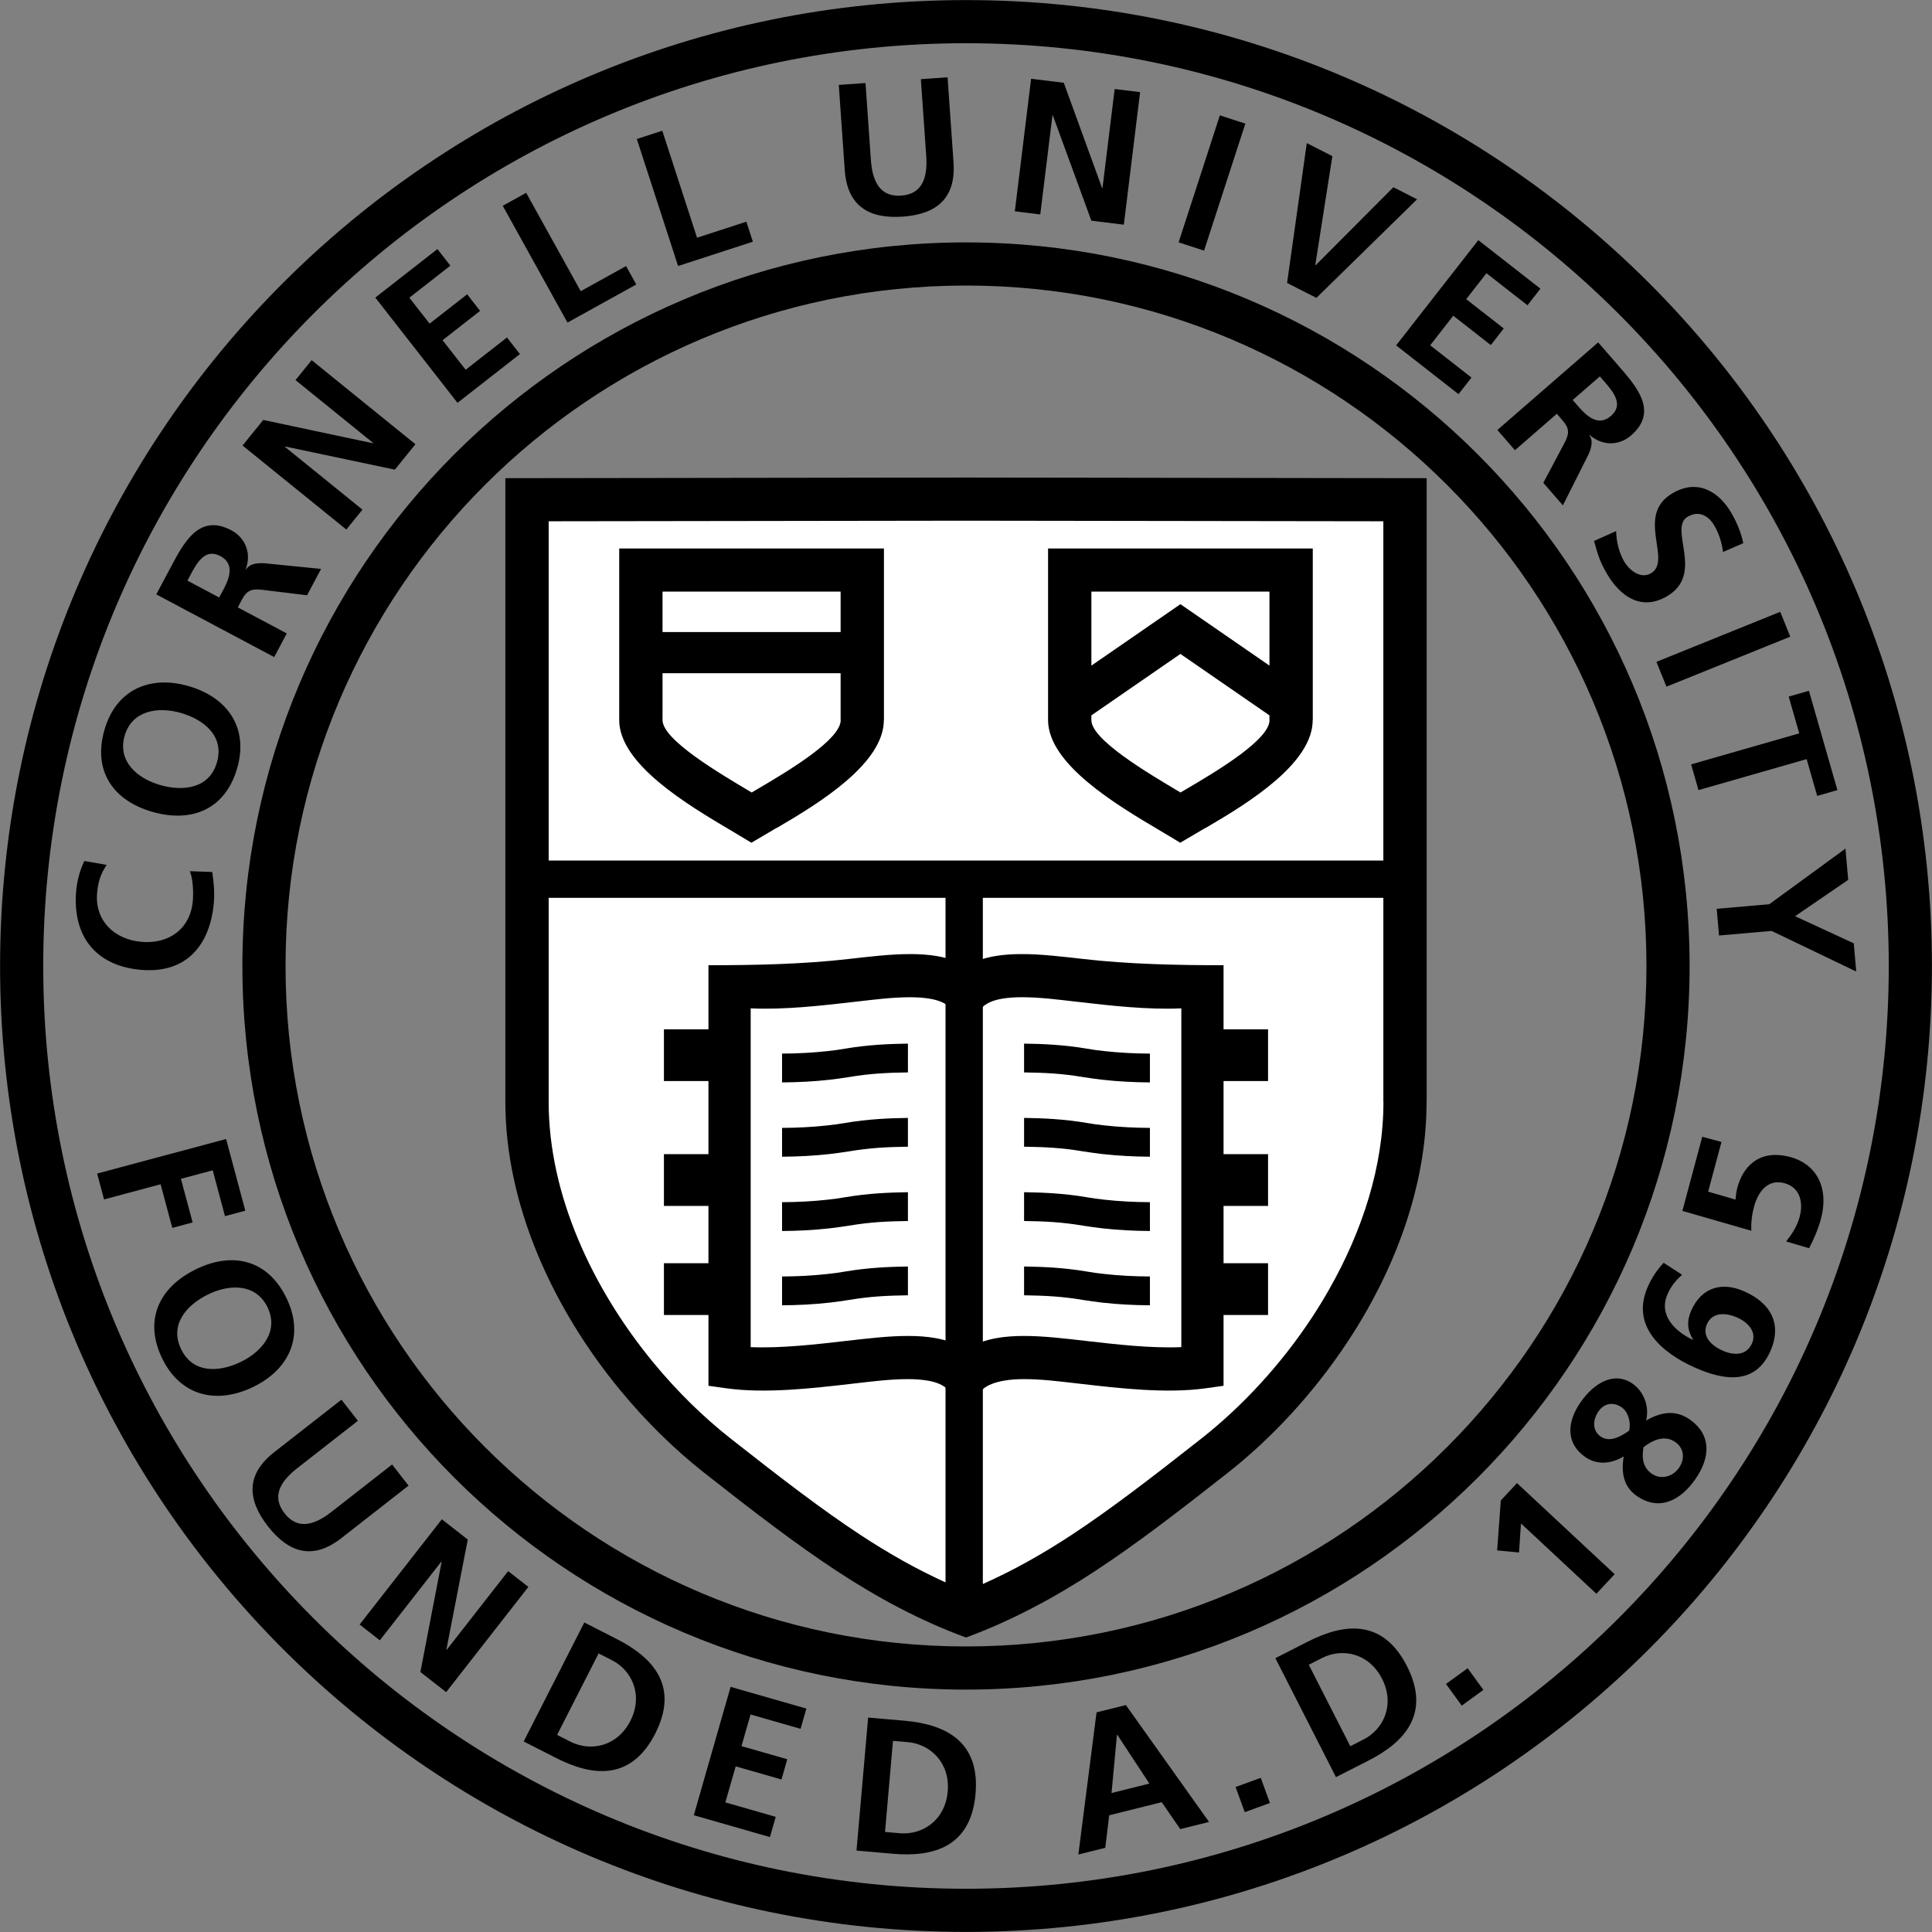
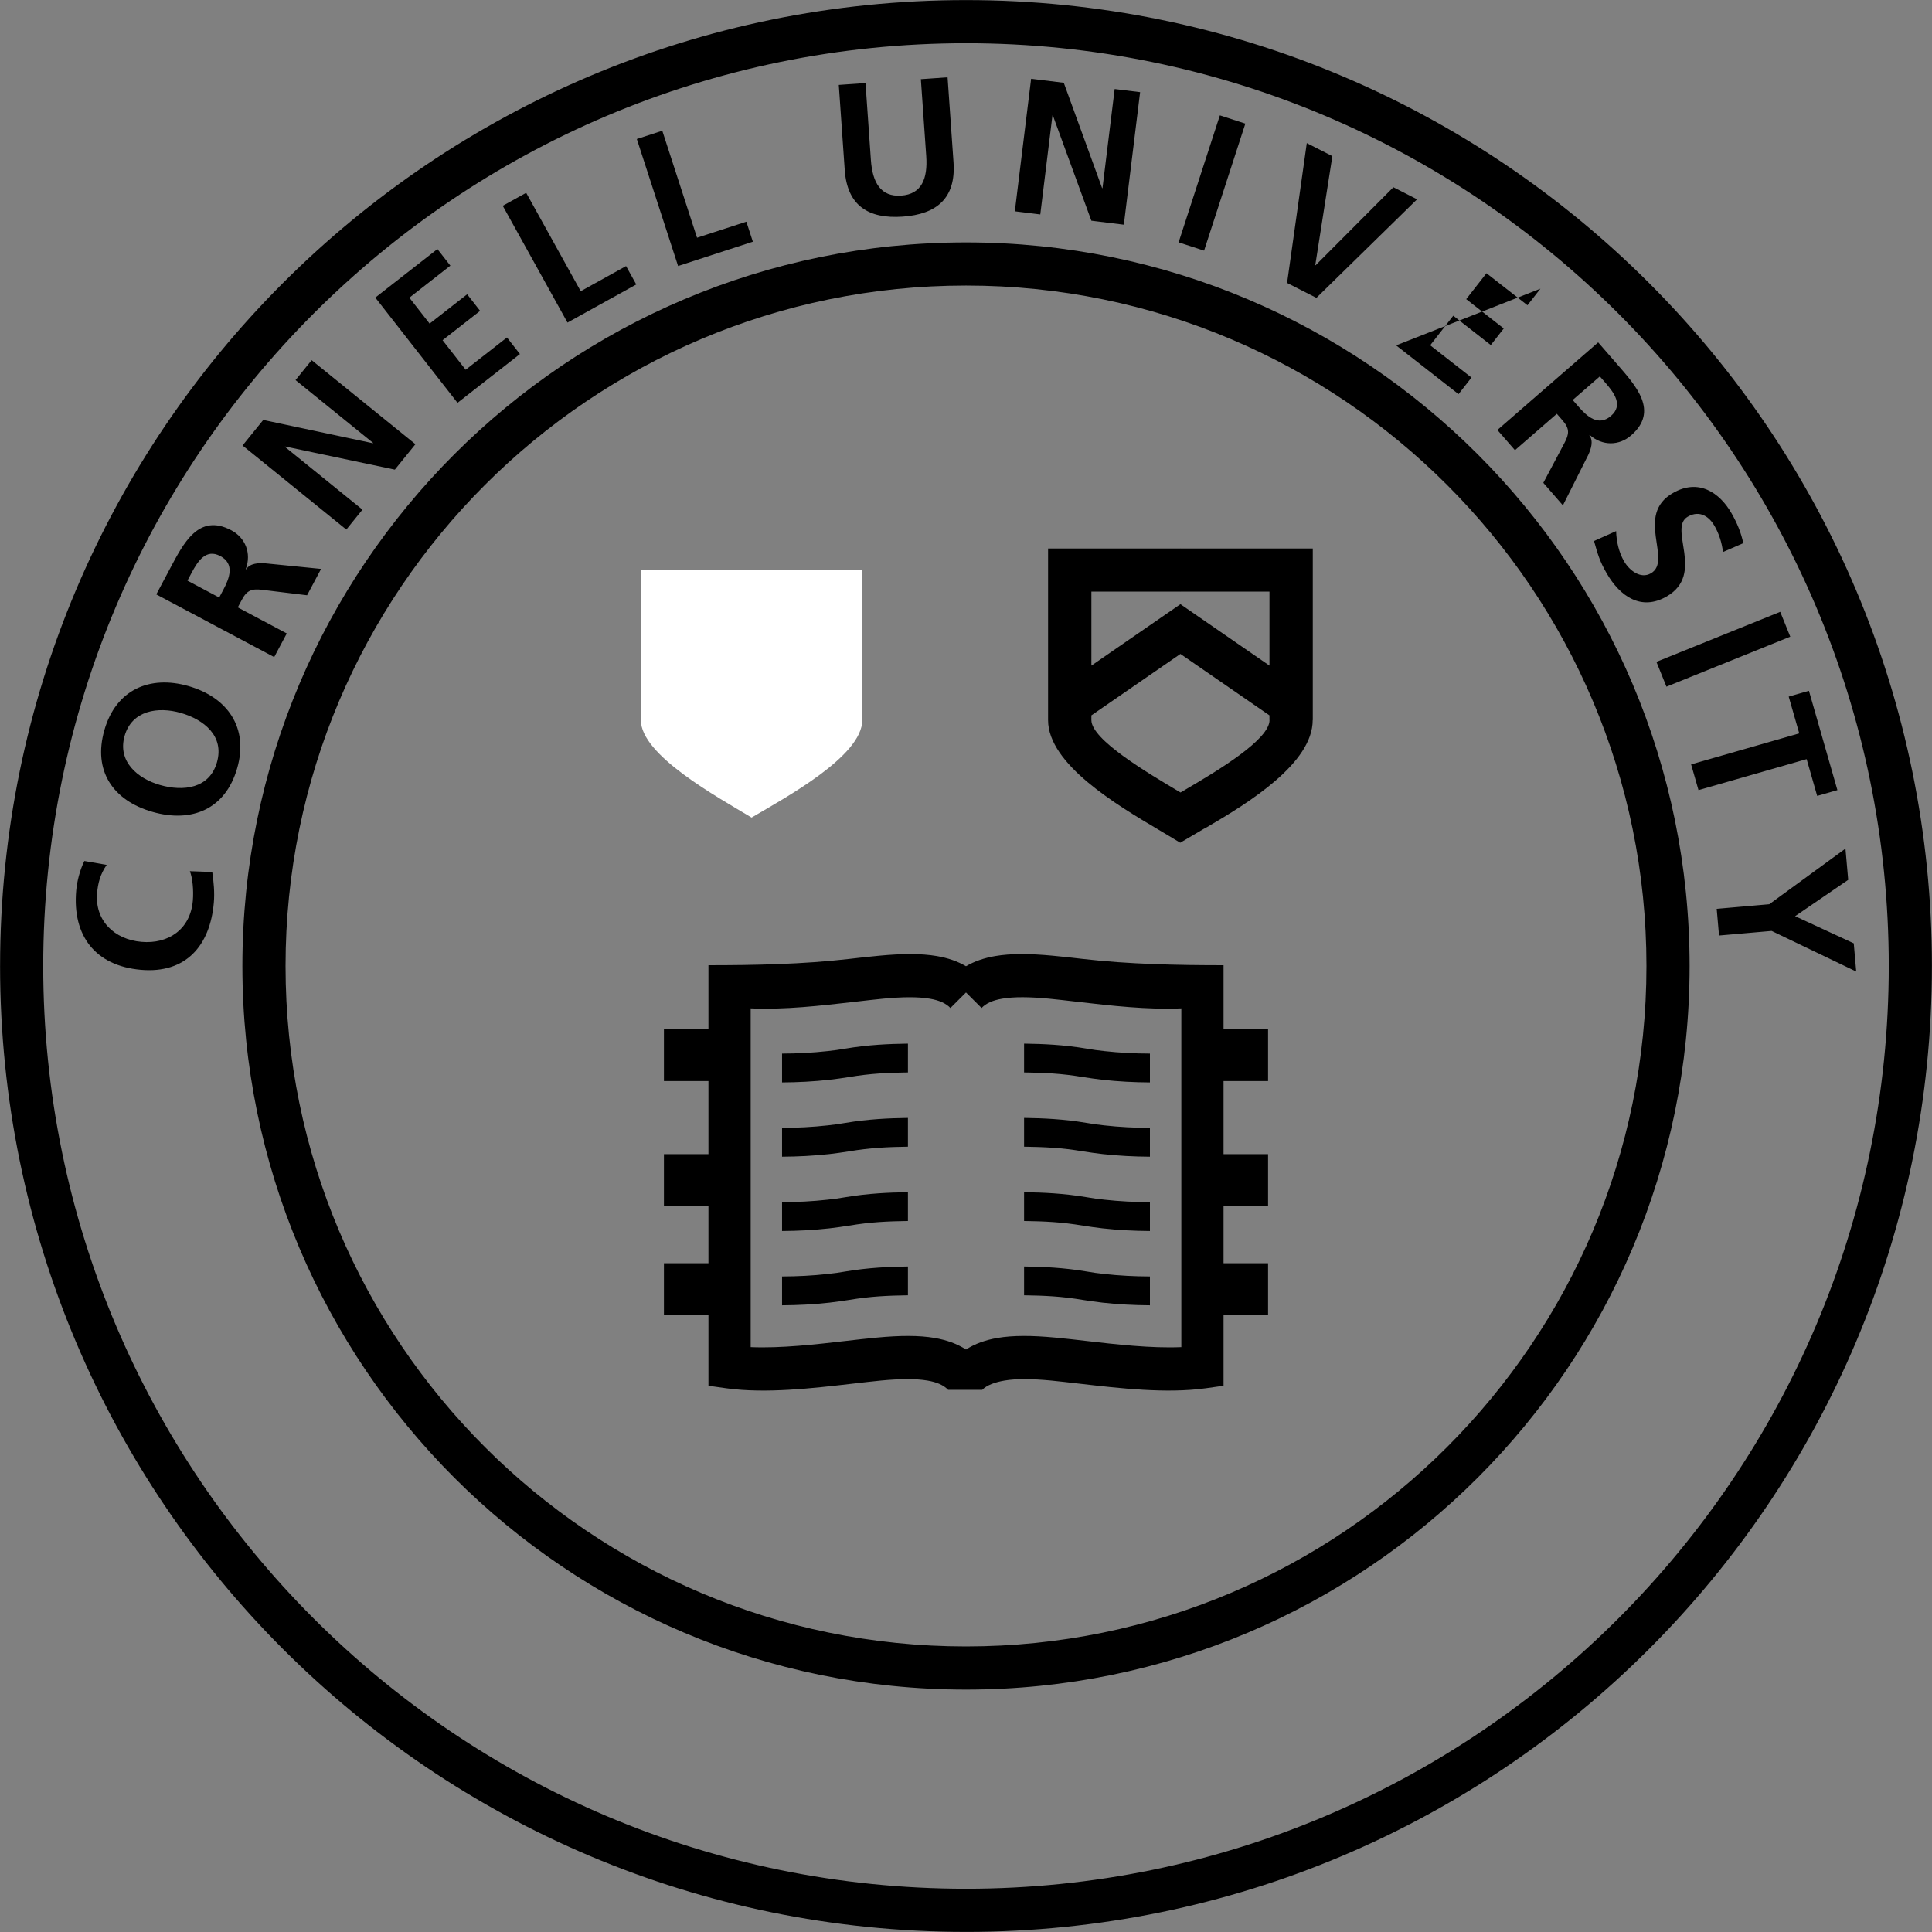
<svg xmlns="http://www.w3.org/2000/svg" version="1.1" id="Layer_1" x="0px" y="0px" viewBox="0 0 200 200" style="enable-background:new 0 0 200 200;" xml:space="preserve">
  <rect x="0" y="0" width="200" height="200" fill="#808080" stroke="none" />
  <path d="M100,0L100,0l0.001,0.009c27.615,0,52.615,11.192,70.707,29.285c18.092,18.092,29.284,43.091,29.284,70.705H200V100v0.001  h-0.009c0,27.615-11.192,52.614-29.284,70.707c-18.092,18.092-43.091,29.284-70.705,29.284V200H100h-0.001v-0.009  c-27.615,0-52.615-11.192-70.707-29.284c-18.092-18.092-29.283-43.091-29.284-70.705H0V100V100h0.009  c0-27.615,11.192-52.615,29.285-70.707C47.385,11.201,72.384,0.009,99.999,0.009V0H100L100,0z M100,25.084L100,25.084l0.001,0.009  c20.689,0,39.418,8.384,52.97,21.937c13.552,13.552,21.936,32.28,21.936,52.969h0.009V100v0.001h-0.009  c0,20.689-8.384,39.418-21.936,52.97c-13.553,13.552-32.281,21.936-52.97,21.936v0.009H100h-0.001v-0.009  c-20.69,0-39.418-8.384-52.971-21.937c-13.552-13.552-21.936-32.28-21.936-52.969h-0.009V100V100h0.009  c0-20.69,8.384-39.418,21.937-52.971c13.552-13.552,32.28-21.936,52.969-21.936v-0.009H100L100,25.084z M100.001,29.559v0.009H100  h-0.002v-0.009c-19.44,0-37.048,7.889-49.799,20.64C37.448,62.951,29.559,80.559,29.559,100h0.009V100v0.001h-0.009  c0,19.44,7.889,37.048,20.64,49.799c12.752,12.752,30.36,20.64,49.8,20.64v-0.009H100h0.001v0.009  c19.44-0.001,37.048-7.889,49.799-20.64c12.752-12.752,20.64-30.36,20.64-49.8h-0.009V100v-0.002h0.009  c0-19.44-7.889-37.048-20.64-49.799C137.049,37.448,119.441,29.559,100.001,29.559L100.001,29.559z M100.001,4.475v0.009H100h-0.002  V4.475c-26.365,0-50.244,10.697-67.535,27.988C15.172,49.754,4.476,73.634,4.475,100h0.009V100v0.001H4.475  c0,26.365,10.697,50.244,27.988,67.535c17.291,17.292,41.171,27.988,67.536,27.988v-0.009H100h0.001v0.009  c26.365,0,50.244-10.696,67.535-27.987c17.292-17.291,27.988-41.171,27.988-67.536h-0.009V100v-0.002h0.009  c0-26.365-10.696-50.244-27.987-67.535C150.246,15.172,126.367,4.476,100.001,4.475L100.001,4.475z" />
-   <path style="fill-rule:evenodd;clip-rule:evenodd;fill:#FFFFFF;" d="M100.011,167.129L100,167.134l-0.011-0.004  c-8.755-3.445-15.192-8.151-25.728-16.444c-10.546-8.3-19.704-22.493-19.704-36.608V51.732l45.433-0.063h0.023l45.433,0.063v62.345  c0,14.115-9.159,28.308-19.705,36.608C115.203,158.979,108.766,163.684,100.011,167.129L100.011,167.129z" />
-   <path d="M86.567,162.59c-4.146-2.726-8.415-5.993-13.69-10.145l0,0l-0.001-0.001c-1.525-1.201-3.036-2.534-4.51-3.983  c-1.447-1.422-2.852-2.957-4.193-4.586c-6.895-8.38-11.859-19.086-11.859-29.799V51.732v-2.23l2.242-0.003l45.433-0.063v-0.009  h0.023v0.009l45.433,0.063l2.242,0.003v2.23v62.345v0.001h-0.009c0,7.472-2.403,14.926-6.187,21.587  c-0.596,1.048-1.244,2.104-1.941,3.163c-3.5,5.316-7.84,10.007-12.426,13.617c-5.274,4.151-9.544,7.419-13.69,10.145  c-4.222,2.776-8.682,5.173-13.428,6.925C95.256,167.783,90.784,165.364,86.567,162.59L86.567,162.59z M56.798,89.08h86.405V53.962  l-43.191-0.06v0.009h-0.023v-0.009l-43.191,0.06V89.08L56.798,89.08z M143.203,92.942h-41.46v71.035  c3.208-1.433,6.158-3.092,9.239-5.118c3.895-2.561,8.113-5.793,13.375-9.934c4.242-3.339,8.246-7.662,11.463-12.549  c0.609-0.925,1.204-1.898,1.784-2.918c3.431-6.039,5.609-12.738,5.609-19.38h-0.009v-0.001V92.942L143.203,92.942z M97.881,163.807  l0-70.865H56.798v21.136c0,9.612,4.531,19.311,10.825,26.961c1.224,1.487,2.523,2.905,3.878,4.236  c1.327,1.304,2.715,2.526,4.142,3.65l0,0l0.001,0.001c5.262,4.142,9.48,7.373,13.375,9.934  C91.979,160.806,94.818,162.414,97.881,163.807L97.881,163.807z" />
  <path d="M77.71,104.385v35.069c3.133,0.134,6.774-0.285,9.937-0.65c1.013-0.117,1.973-0.228,3.155-0.339  c2.371-0.221,4.322-0.238,5.941,0.039c1.26,0.216,2.336,0.604,3.257,1.198c0.921-0.593,1.997-0.982,3.258-1.198  c1.619-0.277,3.57-0.261,5.941-0.039c1.182,0.11,2.142,0.222,3.155,0.339c3.163,0.365,6.804,0.785,9.937,0.65v-35.069  c-3.493,0.16-7.321-0.282-10.65-0.666c-1.199-0.139-2.338-0.27-3.07-0.339c-1.995-0.186-3.59-0.208-4.831,0.004  c-0.964,0.166-1.66,0.471-2.128,0.962L100,102.739l-1.612,1.609c-0.468-0.491-1.164-0.796-2.128-0.962  c-1.241-0.212-2.836-0.19-4.831-0.004c-0.731,0.069-1.871,0.2-3.07,0.339C85.03,104.103,81.202,104.545,77.71,104.385L77.71,104.385  z M93.988,111.016c-1.056,0.014-2.036,0.044-2.998,0.111c-0.982,0.069-1.985,0.183-3.092,0.369l-0.032,0.005  c-0.218,0.037-0.554,0.086-1.001,0.148c-0.412,0.057-0.746,0.099-1.005,0.128c-1.611,0.18-3.272,0.265-4.902,0.274v-2.984  c1.559-0.004,3.157-0.085,4.716-0.258c0.391-0.044,0.705-0.082,0.935-0.113c0.195-0.027,0.495-0.074,0.908-0.144l0.032-0.005  c1.145-0.193,2.249-0.315,3.384-0.395c1.005-0.07,2.001-0.102,3.056-0.117V111.016L93.988,111.016z M93.988,115.725v2.981  c-1.056,0.015-2.036,0.045-2.998,0.112c-0.982,0.069-1.985,0.183-3.092,0.369l-0.032,0.005c-0.218,0.036-0.554,0.086-1.001,0.148  c-0.412,0.057-0.746,0.099-1.005,0.128c-1.611,0.18-3.272,0.265-4.902,0.274v-2.984c1.559-0.004,3.157-0.085,4.716-0.258  c0.391-0.044,0.705-0.082,0.935-0.113c0.195-0.027,0.495-0.074,0.908-0.144l0.032-0.005c1.145-0.193,2.249-0.315,3.384-0.395  C91.937,115.773,92.933,115.741,93.988,115.725L93.988,115.725z M93.988,123.416v2.981c-1.056,0.015-2.036,0.045-2.998,0.112  c-0.982,0.069-1.985,0.183-3.092,0.369l-0.032,0.005c-0.218,0.036-0.554,0.086-1.001,0.148c-0.412,0.057-0.746,0.099-1.005,0.128  c-1.611,0.18-3.272,0.265-4.902,0.274v-2.984c1.559-0.004,3.157-0.085,4.716-0.258c0.391-0.044,0.705-0.082,0.935-0.113  c0.195-0.027,0.495-0.074,0.908-0.144l0.032-0.005c1.145-0.193,2.249-0.315,3.384-0.395  C91.937,123.464,92.933,123.432,93.988,123.416L93.988,123.416z M93.988,131.107v2.981c-1.056,0.015-2.036,0.045-2.998,0.112  c-0.982,0.069-1.985,0.183-3.092,0.369l-0.032,0.005c-0.218,0.037-0.554,0.086-1.001,0.148c-0.412,0.057-0.746,0.099-1.005,0.128  c-1.611,0.18-3.272,0.265-4.902,0.274v-2.984c1.559-0.004,3.157-0.084,4.716-0.258c0.391-0.044,0.705-0.082,0.935-0.113  c0.195-0.027,0.495-0.074,0.908-0.144l0.032-0.005c1.145-0.193,2.249-0.315,3.384-0.395  C91.937,131.155,92.933,131.123,93.988,131.107L93.988,131.107z M106.012,111.016c1.056,0.014,2.036,0.044,2.998,0.111  c0.982,0.069,1.984,0.183,3.092,0.369l0.031,0.005c0.218,0.037,0.555,0.086,1.001,0.148c0.412,0.057,0.745,0.099,1.004,0.128  c1.611,0.18,3.273,0.265,4.902,0.274v-2.984c-1.559-0.004-3.157-0.085-4.715-0.258c-0.391-0.044-0.704-0.082-0.934-0.113  c-0.195-0.027-0.496-0.074-0.908-0.144l-0.031-0.005c-1.145-0.193-2.249-0.315-3.383-0.395c-1.005-0.07-2.001-0.102-3.057-0.117  V111.016L106.012,111.016z M106.012,115.725v2.981c1.056,0.015,2.036,0.045,2.998,0.112c0.982,0.069,1.984,0.183,3.092,0.369  l0.031,0.005c0.218,0.036,0.555,0.086,1.001,0.148c0.412,0.057,0.745,0.099,1.004,0.128c1.611,0.18,3.273,0.265,4.902,0.274v-2.984  c-1.559-0.004-3.157-0.085-4.715-0.258c-0.391-0.044-0.704-0.082-0.934-0.113c-0.195-0.027-0.496-0.074-0.908-0.144l-0.031-0.005  c-1.145-0.193-2.249-0.315-3.383-0.395C108.064,115.773,107.067,115.741,106.012,115.725L106.012,115.725z M106.012,123.416v2.981  c1.056,0.015,2.036,0.045,2.998,0.112c0.982,0.069,1.984,0.183,3.092,0.369l0.031,0.005c0.218,0.036,0.555,0.086,1.001,0.148  c0.412,0.057,0.745,0.099,1.004,0.128c1.611,0.18,3.273,0.265,4.902,0.274v-2.984c-1.559-0.004-3.157-0.085-4.715-0.258  c-0.391-0.044-0.704-0.082-0.934-0.113c-0.195-0.027-0.496-0.074-0.908-0.144l-0.031-0.005c-1.145-0.193-2.249-0.315-3.383-0.395  C108.064,123.464,107.067,123.432,106.012,123.416L106.012,123.416z M106.012,131.107v2.981c1.056,0.015,2.036,0.045,2.998,0.112  c0.982,0.069,1.984,0.183,3.092,0.369l0.031,0.005c0.218,0.037,0.555,0.086,1.001,0.148c0.412,0.057,0.745,0.099,1.004,0.128  c1.611,0.18,3.273,0.265,4.902,0.274v-2.984c-1.559-0.004-3.157-0.084-4.715-0.258c-0.391-0.044-0.704-0.082-0.934-0.113  c-0.195-0.027-0.496-0.074-0.908-0.144l-0.031-0.005c-1.145-0.193-2.249-0.315-3.383-0.395  C108.064,131.155,107.067,131.123,106.012,131.107L106.012,131.107z M98.154,143.88c-0.468-0.49-1.164-0.796-2.128-0.961  c-1.241-0.213-2.836-0.191-4.831-0.004c-0.731,0.069-1.871,0.2-3.07,0.339c-4.054,0.467-8.849,1.02-12.875,0.469h-0.009  l-0.007-0.001l-1.895-0.266v-1.949v-5.381H68.73v-5.36h4.608v-5.931H68.73v-5.36h4.608v-7.563H68.73v-5.359h4.608v-6.633  c4.779,0,9.799-0.102,14.543-0.648c1.013-0.117,1.973-0.228,3.155-0.338c2.372-0.221,4.322-0.238,5.941,0.039  c1.155,0.198,2.155,0.541,3.022,1.053c0.868-0.512,1.868-0.855,3.023-1.053c1.619-0.278,3.57-0.261,5.941-0.039  c1.182,0.11,2.142,0.222,3.155,0.338c4.744,0.546,9.764,0.648,14.543,0.648v6.633h4.608v5.359h-4.608v7.563h4.608v5.36h-4.608v5.931  h4.608v5.36h-4.608v5.381v1.949l-1.895,0.266l-0.007,0.001h-0.009c-4.026,0.551-8.821-0.002-12.875-0.469  c-1.199-0.139-2.338-0.27-3.07-0.339c-1.995-0.186-3.59-0.209-4.831,0.004c-0.963,0.165-1.83,0.471-2.298,0.961H98.154  L98.154,143.88z" />
  <path style="fill-rule:evenodd;clip-rule:evenodd;fill:#FFFFFF;" d="M77.794,59.01h0.019l11.45,0c0,4.834,0,10.494,0,15.535  c0,3.721-7.861,7.97-11.46,10.09c-3.627-2.185-11.46-6.461-11.46-10.09c0-5.041,0-10.701,0-15.535L77.794,59.01L77.794,59.01z" />
-   <path d="M77.794,56.768h0.019v0.009l11.45,0l2.242,0v2.233v15.535v0.001h-0.009c-0.002,4.451-6.569,8.524-10.925,11.069  c-1.137,0.664,1.361-0.821-1.638,0.947l-1.148,0.677l-1.138-0.685c-0.478-0.288-0.766-0.459-1.071-0.639  c-4.317-2.557-11.475-6.797-11.475-11.369V59.01v-2.233l2.242,0l11.45,0V56.768L77.794,56.768z M68.586,65.432h18.435v-4.188  l-9.208,0v0.009h-0.019v-0.009l-9.208,0V65.432L68.586,65.432z M87.021,69.69H68.586v4.856c0,2.018,5.737,5.424,9.228,7.492  l0.499-0.294l0.001-0.001c3.477-2.031,8.715-5.199,8.715-7.197h-0.009v-0.001V69.69L87.021,69.69z" />
-   <path style="fill-rule:evenodd;clip-rule:evenodd;fill:#FFFFFF;" d="M122.188,59.01h0.019l11.45,0c0,4.834,0,10.494,0,15.535  c0,3.721-7.861,7.97-11.459,10.09c-3.627-2.185-11.46-6.461-11.46-10.09c0-5.041,0-10.701,0-15.535L122.188,59.01L122.188,59.01z" />
  <path d="M122.188,56.768h0.019v0.009l11.45,0l2.242,0v2.233v15.535v0.001h-0.009c-0.001,4.451-6.568,8.524-10.925,11.069  c-1.137,0.664,1.361-0.821-1.638,0.947l-1.149,0.677l-1.137-0.685c-0.479-0.288-0.766-0.459-1.071-0.639  c-4.317-2.557-11.474-6.797-11.474-11.369V59.01v-2.233l2.242,0l11.45,0V56.768L122.188,56.768z M112.98,68.904l9.218-6.36  l9.217,6.36v-7.66l-9.208,0v0.009h-0.019v-0.009l-9.208,0V68.904L112.98,68.904z M131.414,74.055l-9.217-6.36l-9.218,6.36v0.491  c0,2.018,5.737,5.424,9.228,7.492l0.499-0.294l0.001-0.001c3.476-2.031,8.714-5.199,8.715-7.197h-0.009v-0.001V74.055  L131.414,74.055z" />
-   <path d="M19.654,90.185c0.279,0.68,0.403,1.983,0.308,3.069c-0.257,2.94-2.52,4.491-5.322,4.246  c-2.821-0.247-4.836-2.212-4.588-5.053c0.086-0.987,0.307-1.921,0.991-2.915L8.733,89.13c-0.483,0.972-0.766,2.16-0.845,3.067  c-0.409,4.676,1.983,7.788,6.698,8.2c4.656,0.407,7.16-2.495,7.55-6.953c0.091-1.046-0.011-2.148-0.163-3.175L19.654,90.185  L19.654,90.185z M15.775,84.043c4.074,1.168,7.558-0.264,8.781-4.528c1.206-4.207-1.03-7.342-5.047-8.493  c-4.017-1.152-7.506,0.382-8.701,4.551C9.596,79.799,11.701,82.875,15.775,84.043L15.775,84.043z M16.572,81.264  c-2.342-0.671-4.429-2.444-3.67-5.091c0.759-2.646,3.469-3.044,5.81-2.372c2.399,0.688,4.527,2.39,3.747,5.113  C21.678,81.636,18.971,81.952,16.572,81.264L16.572,81.264z M19.404,60.106l0.428-0.804c0.651-1.224,1.499-2.523,2.967-1.742  c1.521,0.809,0.962,2.283,0.32,3.49l-0.428,0.804L19.404,60.106L19.404,60.106z M28.385,68.021l1.302-2.448l-5.071-2.696  l0.418-0.787c0.549-1.032,1.066-1.16,2.161-1.027l4.593,0.558l1.45-2.728l-5.815-0.58c-0.672-0.043-1.541-0.012-1.947,0.625  l-0.035-0.019c0.618-1.668-0.06-3.262-1.494-4.024c-3.392-1.804-4.969,1.373-6.364,3.996l-1.404,2.64L28.385,68.021L28.385,68.021z   M35.852,54.819l1.67-2.062l-8.034-6.506l0.025-0.031l11.362,2.397l2.131-2.632l-10.743-8.7l-1.67,2.062l8.034,6.506l-0.025,0.031  l-11.349-2.412l-2.144,2.647L35.852,54.819L35.852,54.819z M47.361,41.701l6.461-5.048l-1.341-1.717l-4.276,3.341l-2.39-3.059  l3.886-3.036l-1.341-1.717l-3.886,3.036l-2.097-2.684l4.245-3.317l-1.341-1.717l-6.43,5.023L47.361,41.701L47.361,41.701z   M58.747,33.394l7.119-3.946l-1.056-1.905l-4.694,2.602L54.47,19.96l-2.425,1.344L58.747,33.394L58.747,33.394z M70.195,27.537  l7.741-2.515l-0.673-2.072l-5.104,1.659L68.56,13.533l-2.637,0.857L70.195,27.537L70.195,27.537z M87.447,17.601  c0.258,3.694,2.459,5.072,5.996,4.825c3.536-0.247,5.524-1.918,5.266-5.613l-0.616-8.811l-2.766,0.193l0.557,7.962  c0.164,2.351-0.479,3.945-2.593,4.092c-2.114,0.148-2.972-1.341-3.137-3.692l-0.557-7.962L86.831,8.79L87.447,17.601L87.447,17.601z   M105.055,21.873l2.634,0.324l1.26-10.261l0.039,0.005l3.989,10.905l3.362,0.413l1.684-13.721l-2.634-0.323l-1.26,10.261  l-0.039-0.005l-3.969-10.903l-3.381-0.415L105.055,21.873L105.055,21.873z M122.009,25.088l2.637,0.857l4.272-13.147l-2.637-0.857  L122.009,25.088L122.009,25.088z M133.238,29.29l3.035,1.546l10.423-10.204l-2.453-1.25l-8.051,8.079l-0.035-0.018l1.768-11.28  l-2.647-1.349L133.238,29.29L133.238,29.29z M144.526,35.754l6.461,5.048l1.341-1.717l-4.276-3.341l2.389-3.059l3.886,3.036  l1.341-1.717l-3.886-3.036l2.097-2.684l4.245,3.316l1.341-1.717l-6.43-5.023L144.526,35.754L144.526,35.754z M165.616,38.965  l0.598,0.688c0.909,1.046,1.818,2.303,0.563,3.394c-1.3,1.13-2.476,0.08-3.373-0.952l-0.598-0.688L165.616,38.965L165.616,38.965z   M155.009,44.512l1.819,2.093l4.334-3.768l0.585,0.673c0.767,0.882,0.702,1.411,0.185,2.385l-2.168,4.088l2.027,2.332l2.625-5.221  c0.281-0.612,0.563-1.435,0.115-2.042l0.03-0.026c1.336,1.174,3.067,1.113,4.292,0.047c2.9-2.521,0.499-5.131-1.449-7.373  l-1.962-2.257L155.009,44.512L155.009,44.512z M180.464,56.229c-0.213-1.043-0.631-2.083-1.225-3.112  c-1.218-2.11-3.394-3.62-6.069-2.076c-3.962,2.287,0.011,6.991-2.27,8.308c-1.081,0.624-2.246-0.327-2.772-1.236  c-0.544-0.943-0.798-2.055-0.827-3.136l-2.289,1.025c0.388,1.353,0.554,2.036,1.306,3.339c1.396,2.418,3.592,3.918,6.216,2.403  c4.013-2.317,0.109-7.06,2.184-8.259c1.303-0.752,2.277,0.103,2.753,0.926c0.485,0.841,0.782,1.79,0.891,2.733L180.464,56.229  L180.464,56.229z M171.472,68.514l1.039,2.571l12.817-5.178l-1.039-2.571L171.472,68.514L171.472,68.514z M175.064,79.129  l0.764,2.665l11.194-3.21l1.092,3.808l2.094-0.6l-2.948-10.28l-2.094,0.6l1.092,3.807L175.064,79.129L175.064,79.129z   M177.712,94.083l0.242,2.762l5.445-0.476l8.757,4.204l-0.255-2.92l-6.071-2.809l5.496-3.761l-0.283-3.236l-7.886,5.759  L177.712,94.083L177.712,94.083z" />
-   <path d="M10.054,121.487l0.718,2.678l5.854-1.568l1.21,4.515l2.104-0.564l-1.21-4.515l3.29-0.882l1.271,4.745l2.104-0.564  l-1.989-7.422L10.054,121.487L10.054,121.487z M20.288,131.392c-3.809,1.858-5.44,5.253-3.495,9.241  c1.919,3.934,5.678,4.767,9.434,2.935c3.756-1.832,5.322-5.307,3.421-9.205C27.72,130.411,24.097,129.534,20.288,131.392  L20.288,131.392z M21.555,133.991c2.189-1.068,4.927-1.147,6.134,1.327c1.207,2.475-0.541,4.583-2.73,5.651  c-2.243,1.094-4.964,1.253-6.205-1.293C17.512,137.13,19.313,135.085,21.555,133.991L21.555,133.991z M28.386,150.332  c-2.918,2.28-2.83,4.875-0.648,7.669c2.182,2.793,4.679,3.507,7.598,1.227l6.96-5.438l-1.707-2.185l-6.289,4.914  c-1.857,1.451-3.538,1.809-4.843,0.139c-1.305-1.67-0.55-3.213,1.307-4.665l6.289-4.913l-1.707-2.185L28.386,150.332L28.386,150.332  z M37.229,168.171l2.091,1.634l6.365-8.146l0.031,0.024l-2.198,11.402l2.668,2.085l8.511-10.893l-2.091-1.634l-6.365,8.146  l-0.031-0.024l2.214-11.39l-2.684-2.098L37.229,168.171L37.229,168.171z M54.211,180.276l3.371,1.717  c3.776,1.924,7.759,2.352,10.249-2.535c2.491-4.888-0.197-7.858-3.973-9.782l-3.37-1.717L54.211,180.276L54.211,180.276z   M61.968,171.159l1.376,0.701c2.065,1.052,3.276,3.603,1.91,6.285c-1.367,2.682-4.143,3.202-6.207,2.15l-1.376-0.701L61.968,171.159  L61.968,171.159z M71.823,187.912l7.881,2.26l0.6-2.094l-5.216-1.496l1.07-3.731l4.74,1.359l0.6-2.094l-4.74-1.36l0.939-3.274  l5.178,1.484l0.6-2.094l-7.843-2.249L71.823,187.912L71.823,187.912z M88.665,191.57l3.768,0.33c4.222,0.369,8.076-0.725,8.554-6.19  c0.478-5.465-3.127-7.212-7.349-7.581l-3.768-0.33L88.665,191.57L88.665,191.57z M92.442,180.211l1.539,0.135  c2.308,0.201,4.388,2.113,4.125,5.112c-0.262,2.999-2.642,4.521-4.95,4.318l-1.539-0.134L92.442,180.211L92.442,180.211z   M118.985,184.637l-3.92,0.977l0.561-6.018l0.039-0.009L118.985,184.637L118.985,184.637z M111.631,191.981l2.787-0.695l0.406-3.367  l5.438-1.356l1.919,2.787l2.979-0.743l-8.61-12.1l-3.036,0.757L111.631,191.981L111.631,191.981z M128.856,187.596l2.606-0.948  l-0.949-2.605l-2.605,0.949L128.856,187.596L128.856,187.596z M138.301,183.969l3.37-1.717c3.776-1.924,6.464-4.894,3.973-9.782  c-2.49-4.888-6.473-4.459-10.249-2.535l-3.37,1.717L138.301,183.969L138.301,183.969z M135.485,172.334l1.376-0.701  c2.065-1.052,4.841-0.532,6.207,2.15c1.367,2.682,0.155,5.233-1.909,6.285l-1.376,0.701L135.485,172.334L135.485,172.334z   M151.318,176.567l2.243-1.63l-1.63-2.243l-2.243,1.63L151.318,176.567L151.318,176.567z M154.984,160.497l2.263,0.215l0.204-3.006  l7.807,7.28l1.891-2.027l-10.11-9.428l-1.675,1.796L154.984,160.497L154.984,160.497z M168.079,150.81  c-0.289,1.828,0.087,3.155,1.352,4.041c2.304,1.614,4.513,0.501,6.058-1.706c1.568-2.238,1.717-4.599-0.57-6.201  c-1.298-0.909-2.749-0.909-4.491,0.096l-0.017-0.012c0.372-1.601-0.369-3.063-1.391-3.779c-1.898-1.329-3.986-0.107-5.384,1.888  c-1.442,2.06-1.565,4.272,0.463,5.691c1.185,0.83,2.648,0.742,3.945-0.042L168.079,150.81L168.079,150.81z M165.688,148.7  c-0.908-0.636-0.783-1.782-0.204-2.609c0.602-0.86,1.561-0.986,2.405-0.396c0.697,0.489,0.968,1.621,0.752,2.413  C167.804,148.682,166.661,149.381,165.688,148.7L165.688,148.7z M170.99,152.557c-0.958-0.67-1.033-1.666-0.855-2.75  c0.967-0.725,2.173-1.307,3.292-0.523c0.941,0.658,1.009,1.77,0.373,2.678C173.163,152.871,171.931,153.216,170.99,152.557  L170.99,152.557z M172.224,130.725c-0.694,0.731-1.225,1.536-1.636,2.458c-1.82,4.089,1.452,6.868,4.871,8.391  c2.967,1.32,6.229,1.841,7.792-1.669c1.272-2.859,0.056-5.004-2.676-6.22c-2.334-1.039-4.434-0.413-5.497,1.975  c-0.475,1.067-0.424,2.022,0.179,3.006l-0.052,0.02c-1.85-0.91-3.546-2.554-2.571-4.744c0.379-0.85,0.902-1.441,1.49-1.981  L172.224,130.725L172.224,130.725z M176.71,137.058c0.539-1.212,1.905-1.211,3.135-0.663c1.122,0.499,2.044,1.495,1.52,2.671  c-0.555,1.249-1.83,1.288-3.024,0.756C177.075,139.259,176.162,138.289,176.71,137.058L176.71,137.058z M176.216,117.681  l-2.055,7.671l7.138,2.057c-0.039-0.851,0.057-1.666,0.277-2.489c0.41-1.53,1.413-2.902,3.135-2.441  c1.703,0.456,1.963,2.084,1.59,3.481c-0.313,1.167-0.96,1.978-1.403,2.557l2.376,0.698c0.45-0.823,0.944-1.981,1.222-3.015  c0.922-3.443-0.637-5.747-3.143-6.419c-3.462-0.928-4.993,1.266-5.496,3.14c-0.138,0.517-0.169,0.939-0.194,1.26l-2.835-0.821  l1.379-5.146L176.216,117.681L176.216,117.681z" />
+   <path d="M19.654,90.185c0.279,0.68,0.403,1.983,0.308,3.069c-0.257,2.94-2.52,4.491-5.322,4.246  c-2.821-0.247-4.836-2.212-4.588-5.053c0.086-0.987,0.307-1.921,0.991-2.915L8.733,89.13c-0.483,0.972-0.766,2.16-0.845,3.067  c-0.409,4.676,1.983,7.788,6.698,8.2c4.656,0.407,7.16-2.495,7.55-6.953c0.091-1.046-0.011-2.148-0.163-3.175L19.654,90.185  L19.654,90.185z M15.775,84.043c4.074,1.168,7.558-0.264,8.781-4.528c1.206-4.207-1.03-7.342-5.047-8.493  c-4.017-1.152-7.506,0.382-8.701,4.551C9.596,79.799,11.701,82.875,15.775,84.043L15.775,84.043z M16.572,81.264  c-2.342-0.671-4.429-2.444-3.67-5.091c0.759-2.646,3.469-3.044,5.81-2.372c2.399,0.688,4.527,2.39,3.747,5.113  C21.678,81.636,18.971,81.952,16.572,81.264L16.572,81.264z M19.404,60.106l0.428-0.804c0.651-1.224,1.499-2.523,2.967-1.742  c1.521,0.809,0.962,2.283,0.32,3.49l-0.428,0.804L19.404,60.106L19.404,60.106z M28.385,68.021l1.302-2.448l-5.071-2.696  l0.418-0.787c0.549-1.032,1.066-1.16,2.161-1.027l4.593,0.558l1.45-2.728l-5.815-0.58c-0.672-0.043-1.541-0.012-1.947,0.625  l-0.035-0.019c0.618-1.668-0.06-3.262-1.494-4.024c-3.392-1.804-4.969,1.373-6.364,3.996l-1.404,2.64L28.385,68.021L28.385,68.021z   M35.852,54.819l1.67-2.062l-8.034-6.506l0.025-0.031l11.362,2.397l2.131-2.632l-10.743-8.7l-1.67,2.062l8.034,6.506l-0.025,0.031  l-11.349-2.412l-2.144,2.647L35.852,54.819L35.852,54.819z M47.361,41.701l6.461-5.048l-1.341-1.717l-4.276,3.341l-2.39-3.059  l3.886-3.036l-1.341-1.717l-3.886,3.036l-2.097-2.684l4.245-3.317l-1.341-1.717l-6.43,5.023L47.361,41.701L47.361,41.701z   M58.747,33.394l7.119-3.946l-1.056-1.905l-4.694,2.602L54.47,19.96l-2.425,1.344L58.747,33.394L58.747,33.394z M70.195,27.537  l7.741-2.515l-0.673-2.072l-5.104,1.659L68.56,13.533l-2.637,0.857L70.195,27.537L70.195,27.537z M87.447,17.601  c0.258,3.694,2.459,5.072,5.996,4.825c3.536-0.247,5.524-1.918,5.266-5.613l-0.616-8.811l-2.766,0.193l0.557,7.962  c0.164,2.351-0.479,3.945-2.593,4.092c-2.114,0.148-2.972-1.341-3.137-3.692l-0.557-7.962L86.831,8.79L87.447,17.601L87.447,17.601z   M105.055,21.873l2.634,0.324l1.26-10.261l0.039,0.005l3.989,10.905l3.362,0.413l1.684-13.721l-2.634-0.323l-1.26,10.261  l-0.039-0.005l-3.969-10.903l-3.381-0.415L105.055,21.873L105.055,21.873z M122.009,25.088l2.637,0.857l4.272-13.147l-2.637-0.857  L122.009,25.088L122.009,25.088z M133.238,29.29l3.035,1.546l10.423-10.204l-2.453-1.25l-8.051,8.079l-0.035-0.018l1.768-11.28  l-2.647-1.349L133.238,29.29L133.238,29.29z M144.526,35.754l6.461,5.048l1.341-1.717l-4.276-3.341l2.389-3.059l3.886,3.036  l1.341-1.717l-3.886-3.036l2.097-2.684l4.245,3.316l1.341-1.717L144.526,35.754L144.526,35.754z M165.616,38.965  l0.598,0.688c0.909,1.046,1.818,2.303,0.563,3.394c-1.3,1.13-2.476,0.08-3.373-0.952l-0.598-0.688L165.616,38.965L165.616,38.965z   M155.009,44.512l1.819,2.093l4.334-3.768l0.585,0.673c0.767,0.882,0.702,1.411,0.185,2.385l-2.168,4.088l2.027,2.332l2.625-5.221  c0.281-0.612,0.563-1.435,0.115-2.042l0.03-0.026c1.336,1.174,3.067,1.113,4.292,0.047c2.9-2.521,0.499-5.131-1.449-7.373  l-1.962-2.257L155.009,44.512L155.009,44.512z M180.464,56.229c-0.213-1.043-0.631-2.083-1.225-3.112  c-1.218-2.11-3.394-3.62-6.069-2.076c-3.962,2.287,0.011,6.991-2.27,8.308c-1.081,0.624-2.246-0.327-2.772-1.236  c-0.544-0.943-0.798-2.055-0.827-3.136l-2.289,1.025c0.388,1.353,0.554,2.036,1.306,3.339c1.396,2.418,3.592,3.918,6.216,2.403  c4.013-2.317,0.109-7.06,2.184-8.259c1.303-0.752,2.277,0.103,2.753,0.926c0.485,0.841,0.782,1.79,0.891,2.733L180.464,56.229  L180.464,56.229z M171.472,68.514l1.039,2.571l12.817-5.178l-1.039-2.571L171.472,68.514L171.472,68.514z M175.064,79.129  l0.764,2.665l11.194-3.21l1.092,3.808l2.094-0.6l-2.948-10.28l-2.094,0.6l1.092,3.807L175.064,79.129L175.064,79.129z   M177.712,94.083l0.242,2.762l5.445-0.476l8.757,4.204l-0.255-2.92l-6.071-2.809l5.496-3.761l-0.283-3.236l-7.886,5.759  L177.712,94.083L177.712,94.083z" />
</svg>